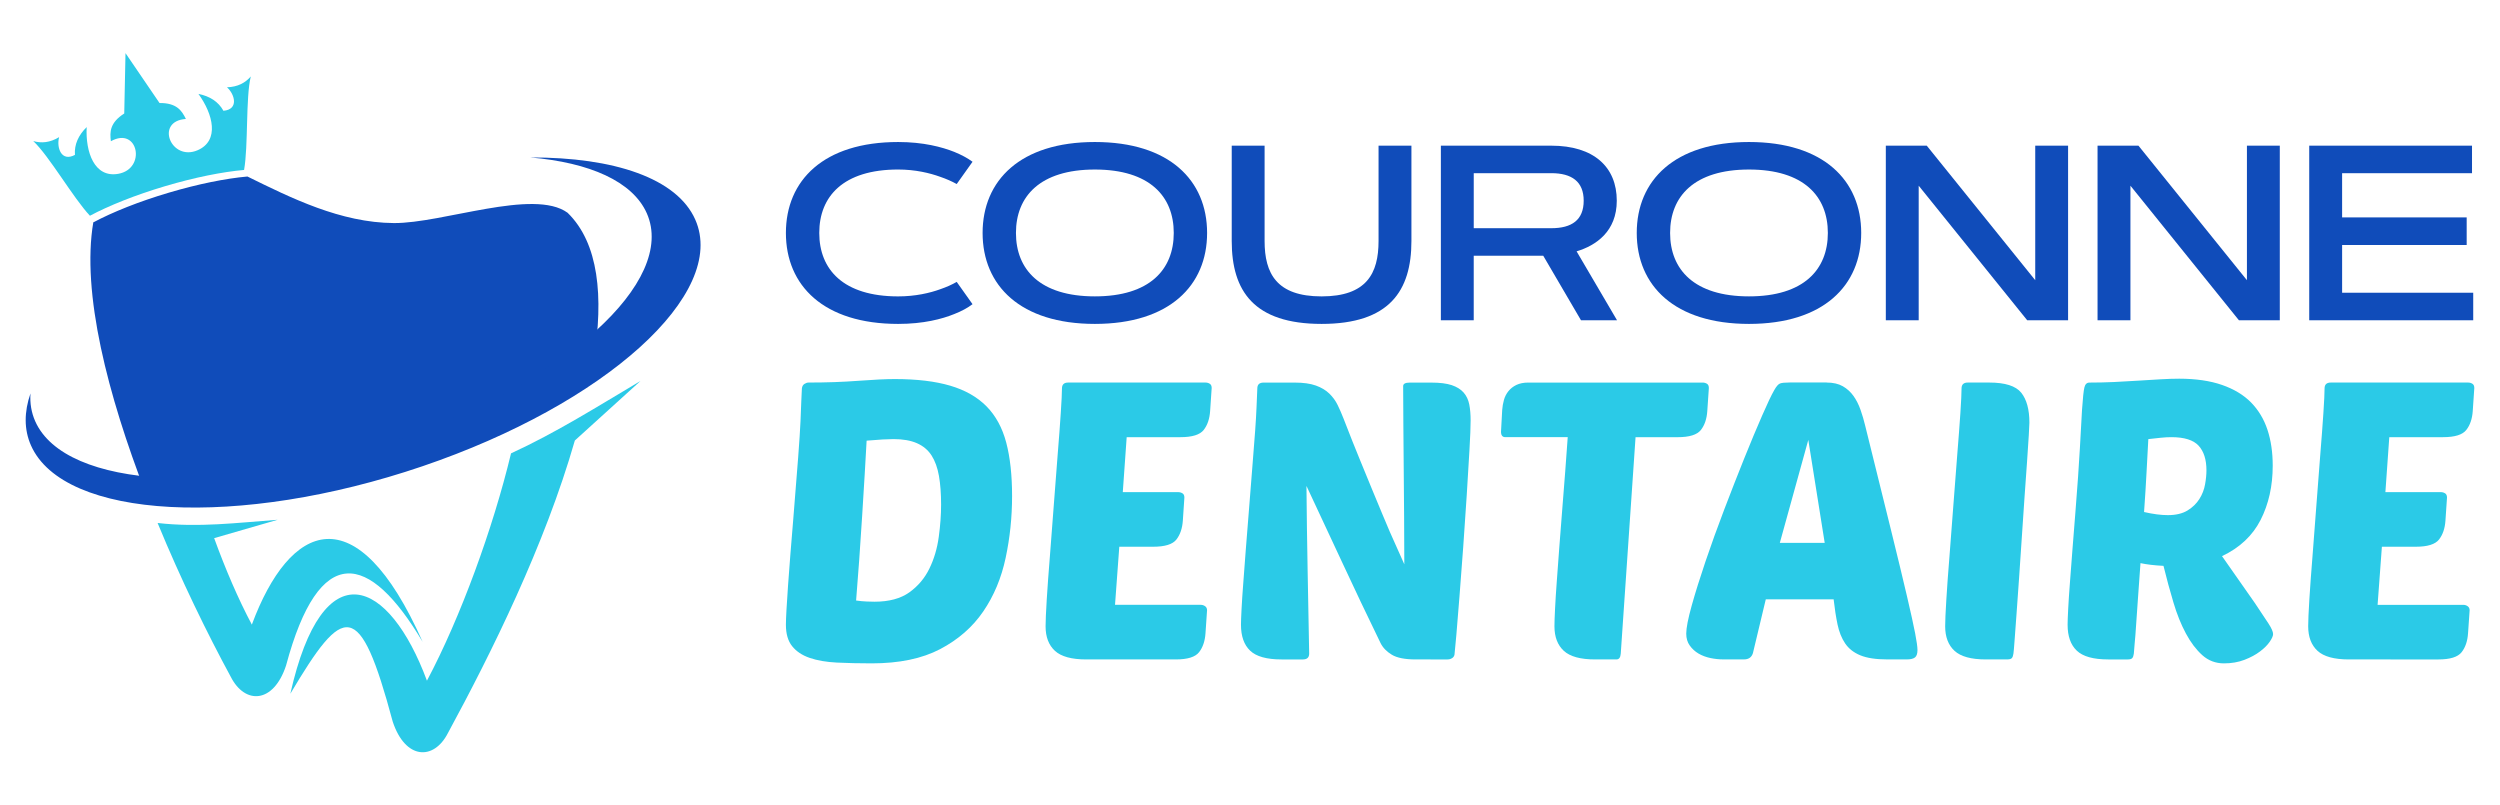
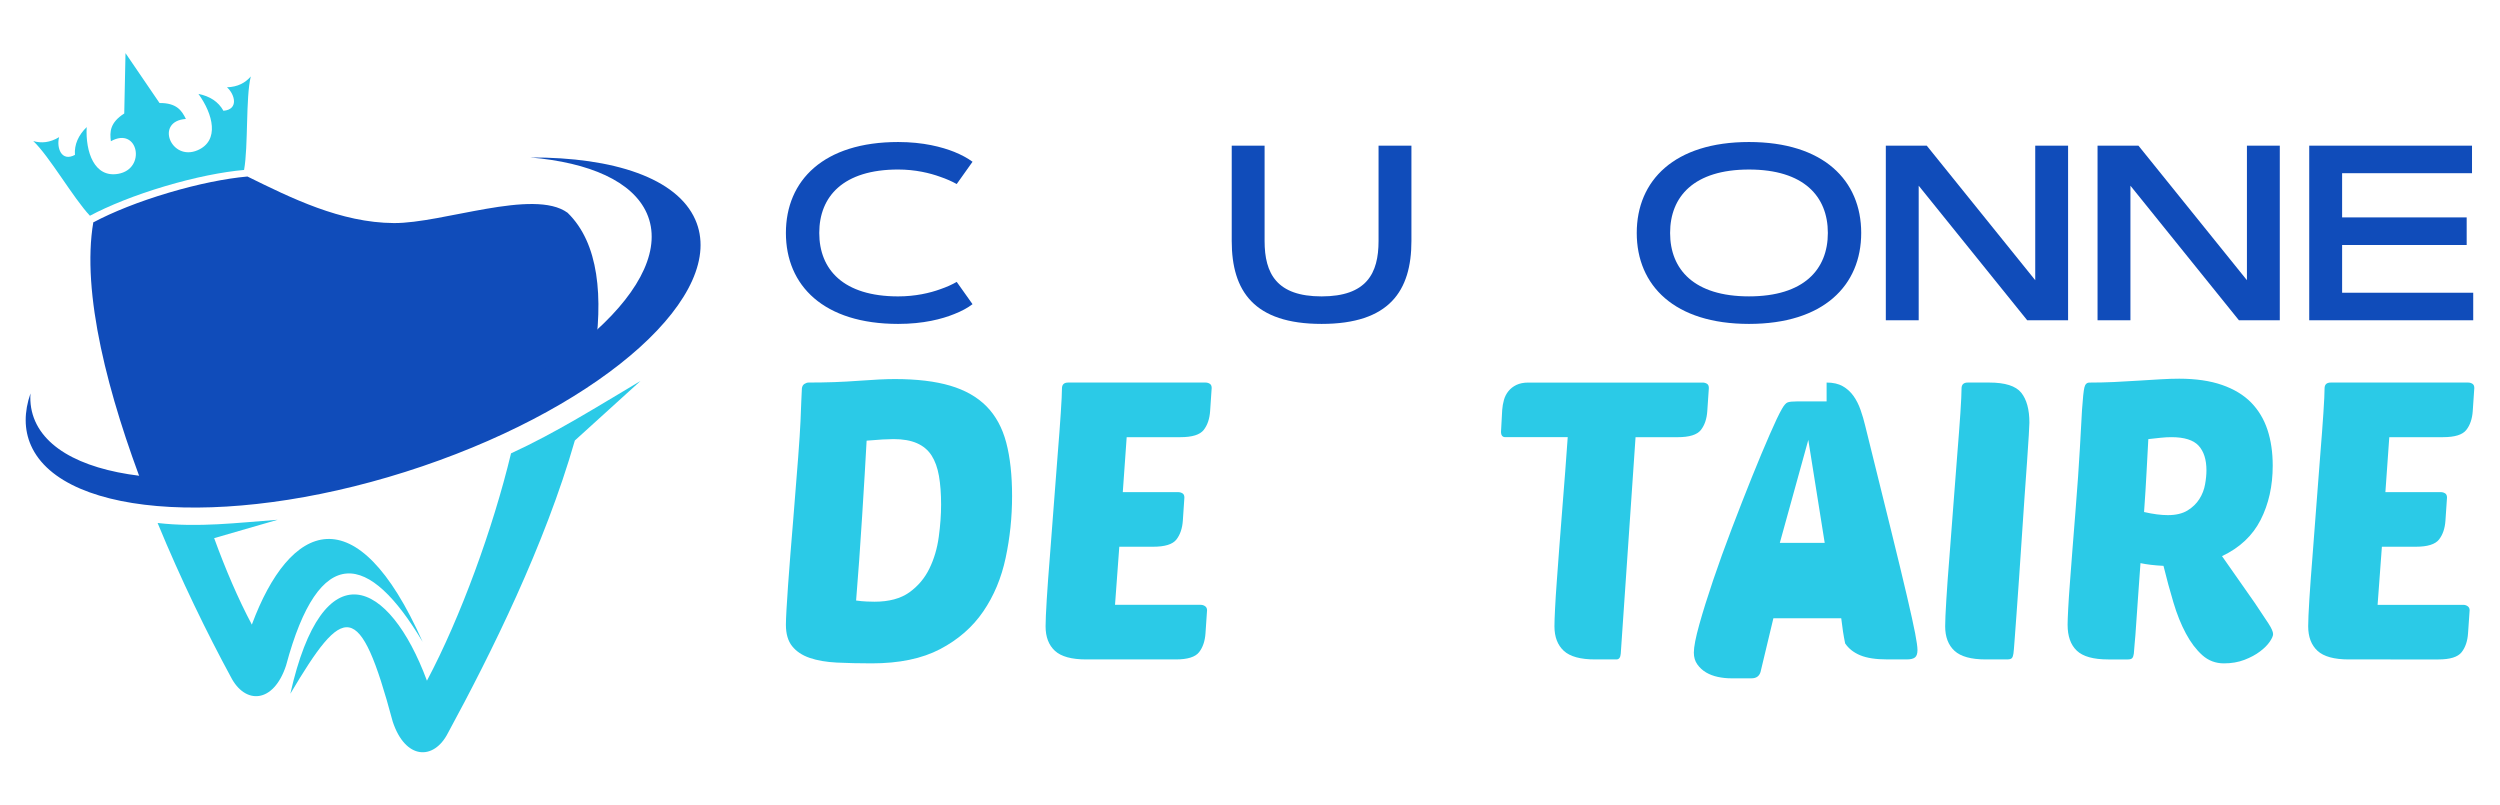
<svg xmlns="http://www.w3.org/2000/svg" version="1.1" id="Calque_1" x="0px" y="0px" width="149px" height="48px" viewBox="0 0 149 48" enable-background="new 0 0 149 48" xml:space="preserve">
  <g>
    <path fill="#104CBA" d="M53.53,17.665c1.022,0,1.894-0.202,2.51-0.428c0.363-0.124,0.689-0.269,0.98-0.436l0.943,1.328   c-0.298,0.225-0.661,0.421-1.089,0.588c-0.732,0.297-1.835,0.588-3.344,0.588c-4.441,0-6.69-2.286-6.69-5.421   c0-3.134,2.249-5.42,6.69-5.42c1.502,0,2.612,0.298,3.344,0.588c0.429,0.175,0.791,0.37,1.089,0.589l-0.943,1.327   c-0.291-0.16-0.617-0.306-0.98-0.429c-0.617-0.225-1.488-0.436-2.51-0.436c-3.273,0-4.702,1.604-4.702,3.78   S50.257,17.665,53.53,17.665z" />
-     <path fill="#104CBA" d="M58.563,13.884c0-3.134,2.25-5.42,6.691-5.42c4.44,0,6.689,2.286,6.689,5.42   c0,3.135-2.25,5.421-6.689,5.421C60.813,19.305,58.563,17.019,58.563,13.884z M69.956,13.884c0-2.177-1.43-3.78-4.702-3.78   c-3.273,0-4.703,1.604-4.703,3.78s1.43,3.78,4.703,3.78C68.526,17.665,69.956,16.061,69.956,13.884z" />
    <path fill="#104CBA" d="M73.411,14.364V8.682h1.959v5.682c0,1.938,0.719,3.301,3.396,3.301s3.396-1.363,3.396-3.301V8.682h1.959   v5.682c0,2.981-1.32,4.941-5.354,4.941S73.411,17.345,73.411,14.364z" />
-     <path fill="#104CBA" d="M85.876,19.086V8.682h6.582c2.531,0,3.902,1.27,3.902,3.279c0,1.829-1.233,2.67-2.395,3.019l2.409,4.106   h-2.148l-2.249-3.845h-4.143v3.845H85.876z M87.835,10.322v3.279h4.623c1.218,0,1.93-0.486,1.93-1.64c0-1.139-0.712-1.64-1.93-1.64   H87.835z" />
    <path fill="#104CBA" d="M97.55,13.884c0-3.134,2.249-5.42,6.689-5.42s6.689,2.286,6.689,5.42c0,3.135-2.249,5.421-6.689,5.421   S97.55,17.019,97.55,13.884z M108.94,13.884c0-2.177-1.429-3.78-4.701-3.78s-4.701,1.604-4.701,3.78s1.429,3.78,4.701,3.78   S108.94,16.061,108.94,13.884z" />
    <path fill="#104CBA" d="M112.396,8.682h2.439L121.3,16.7V8.682h1.958v10.404h-2.438l-6.466-8.018v8.018h-1.959V8.682z" />
    <path fill="#104CBA" d="M125.014,8.682h2.438l6.465,8.018V8.682h1.959v10.404h-2.438l-6.464-8.018v8.018h-1.96V8.682z" />
    <path fill="#104CBA" d="M147.014,12.956v1.647h-7.424v2.845h7.814v1.639h-9.774V8.682h9.702v1.64h-7.742v2.634H147.014z" />
  </g>
  <g>
    <path fill="#2BCAE7" d="M47.793,23.149c0.015-0.123,0.066-0.213,0.151-0.267S48.11,22.8,48.188,22.8   c1.054,0,2.042-0.034,2.964-0.104c0.921-0.069,1.646-0.104,2.173-0.104c1.316,0,2.42,0.132,3.311,0.396   c0.891,0.264,1.611,0.674,2.162,1.232c0.549,0.558,0.941,1.278,1.174,2.161c0.232,0.883,0.348,1.944,0.348,3.184   c0,1.256-0.127,2.483-0.384,3.685c-0.255,1.201-0.701,2.267-1.336,3.195c-0.635,0.93-1.492,1.678-2.568,2.243   c-1.077,0.565-2.437,0.849-4.079,0.849c-0.759,0-1.453-0.017-2.08-0.047c-0.627-0.032-1.166-0.125-1.615-0.279   c-0.45-0.155-0.798-0.387-1.046-0.698c-0.249-0.31-0.372-0.735-0.372-1.278c0-0.2,0.012-0.503,0.035-0.905   c0.023-0.403,0.054-0.883,0.093-1.441c0.039-0.557,0.085-1.173,0.139-1.847c0.055-0.675,0.112-1.383,0.174-2.127   c0.125-1.534,0.221-2.757,0.291-3.673c0.069-0.913,0.116-1.63,0.139-2.149c0.023-0.519,0.039-0.909,0.046-1.173   C47.765,23.653,47.777,23.398,47.793,23.149z M52.116,35.862c0.867,0,1.56-0.186,2.08-0.557c0.519-0.373,0.918-0.845,1.197-1.42   c0.279-0.572,0.465-1.2,0.557-1.882c0.093-0.681,0.14-1.323,0.14-1.93c0-0.649-0.043-1.22-0.128-1.708   c-0.085-0.487-0.232-0.894-0.441-1.22c-0.209-0.324-0.5-0.568-0.872-0.731s-0.837-0.244-1.395-0.244   c-0.17,0-0.387,0.008-0.65,0.022c-0.264,0.016-0.581,0.039-0.953,0.071c-0.032,0.572-0.07,1.251-0.116,2.033   c-0.047,0.782-0.097,1.603-0.151,2.463c-0.055,0.859-0.113,1.729-0.174,2.603c-0.063,0.876-0.125,1.687-0.186,2.429   c0.232,0.031,0.441,0.052,0.627,0.059C51.836,35.859,51.991,35.862,52.116,35.862z" />
    <path fill="#2BCAE7" d="M64.735,39.302c-0.868,0-1.488-0.17-1.86-0.511c-0.372-0.342-0.558-0.829-0.558-1.465   c0-0.31,0.023-0.841,0.069-1.593c0.047-0.75,0.108-1.606,0.187-2.567c0.077-0.959,0.154-1.975,0.232-3.045   c0.077-1.068,0.155-2.076,0.232-3.021c0.077-0.945,0.139-1.773,0.185-2.486c0.047-0.713,0.071-1.202,0.071-1.465   c0-0.231,0.123-0.349,0.371-0.349h8.181c0.093,0,0.177,0.023,0.255,0.07c0.077,0.047,0.116,0.131,0.116,0.256l-0.093,1.372   c-0.031,0.464-0.159,0.841-0.383,1.127c-0.225,0.287-0.687,0.43-1.382,0.43h-3.208l-0.232,3.276h3.299   c0.093,0,0.178,0.023,0.256,0.07c0.078,0.046,0.116,0.132,0.116,0.256l-0.092,1.372c-0.032,0.464-0.16,0.839-0.384,1.127   c-0.224,0.286-0.685,0.429-1.383,0.429H66.71l-0.255,3.463h5.113c0.092,0,0.178,0.028,0.256,0.082   c0.077,0.054,0.116,0.136,0.116,0.243l-0.093,1.371c-0.031,0.465-0.16,0.842-0.383,1.127c-0.225,0.287-0.686,0.431-1.383,0.431   H64.735z" />
-     <path fill="#2BCAE7" d="M84.372,39.302c-0.635,0-1.108-0.093-1.417-0.279c-0.311-0.186-0.535-0.418-0.674-0.696   c-0.806-1.658-1.562-3.246-2.267-4.765s-1.421-3.052-2.149-4.602c0.015,1.673,0.037,3.339,0.069,4.997   c0.031,1.657,0.062,3.321,0.093,4.997c0,0.231-0.125,0.348-0.372,0.348h-1.278c-0.882,0-1.507-0.175-1.87-0.523   c-0.364-0.348-0.545-0.862-0.545-1.546c0-0.185,0.012-0.499,0.035-0.939c0.022-0.442,0.058-0.966,0.104-1.569   c0.046-0.604,0.096-1.266,0.15-1.987c0.054-0.719,0.112-1.452,0.175-2.196c0.092-1.177,0.17-2.153,0.231-2.928   c0.063-0.775,0.113-1.43,0.152-1.964c0.037-0.535,0.065-0.991,0.08-1.372c0.017-0.379,0.031-0.755,0.047-1.127   c0-0.231,0.123-0.349,0.372-0.349h1.858c0.512,0,0.931,0.059,1.256,0.175s0.593,0.275,0.802,0.477s0.376,0.43,0.5,0.686   c0.124,0.255,0.239,0.523,0.349,0.802c0.372,0.961,0.7,1.789,0.988,2.486c0.286,0.697,0.536,1.31,0.754,1.836   c0.217,0.527,0.406,0.984,0.57,1.371c0.162,0.388,0.313,0.743,0.452,1.07c0.14,0.325,0.279,0.638,0.419,0.939   c0.139,0.303,0.287,0.632,0.441,0.987c0-0.912-0.004-1.854-0.012-2.822s-0.015-1.914-0.023-2.835   c-0.008-0.923-0.015-1.81-0.022-2.661c-0.008-0.853-0.012-1.62-0.012-2.301c0-0.14,0.132-0.21,0.395-0.21h1.278   c0.512,0,0.918,0.051,1.221,0.151c0.302,0.102,0.538,0.248,0.709,0.441c0.17,0.194,0.282,0.431,0.337,0.709   c0.054,0.279,0.081,0.597,0.081,0.953c0,0.387-0.024,0.98-0.07,1.777c-0.047,0.798-0.101,1.693-0.162,2.685   c-0.063,0.992-0.132,2.019-0.209,3.078c-0.078,1.063-0.151,2.043-0.222,2.94c-0.069,0.899-0.132,1.663-0.186,2.291   c-0.054,0.627-0.09,0.995-0.104,1.103c0,0.124-0.043,0.218-0.128,0.279s-0.182,0.093-0.291,0.093H84.372z" />
    <path fill="#2BCAE7" d="M97.479,26.055l-0.882,12.899c-0.017,0.231-0.102,0.348-0.256,0.348h-1.278   c-0.867,0-1.487-0.17-1.859-0.511c-0.371-0.342-0.559-0.829-0.559-1.465c0-0.232,0.013-0.58,0.036-1.045   c0.022-0.465,0.058-1.011,0.104-1.64c0.047-0.626,0.096-1.308,0.151-2.046c0.055-0.734,0.112-1.478,0.173-2.229   c0.063-0.752,0.121-1.499,0.176-2.243c0.053-0.744,0.104-1.434,0.151-2.068h-3.72c-0.171,0-0.256-0.108-0.256-0.325l0.071-1.301   c0.014-0.202,0.05-0.399,0.104-0.594c0.053-0.192,0.142-0.367,0.267-0.522c0.124-0.155,0.283-0.279,0.476-0.372   c0.194-0.092,0.431-0.14,0.709-0.14h10.389c0.094,0,0.179,0.023,0.257,0.07c0.077,0.047,0.114,0.131,0.114,0.256l-0.093,1.372   c-0.031,0.464-0.157,0.841-0.382,1.127c-0.226,0.287-0.686,0.43-1.384,0.43H97.479z" />
-     <path fill="#2BCAE7" d="M108.866,22.8c0.388,0,0.711,0.074,0.967,0.221c0.255,0.147,0.467,0.341,0.638,0.582   c0.17,0.24,0.309,0.515,0.418,0.826c0.11,0.31,0.202,0.627,0.279,0.952c0.619,2.51,1.131,4.579,1.535,6.205   c0.4,1.627,0.72,2.94,0.951,3.939c0.233,0.999,0.397,1.739,0.489,2.219c0.093,0.481,0.139,0.814,0.139,1   c0,0.217-0.051,0.364-0.151,0.441c-0.1,0.078-0.261,0.116-0.477,0.116h-1.186c-0.664,0-1.195-0.081-1.592-0.243   c-0.395-0.164-0.695-0.399-0.905-0.71s-0.36-0.685-0.453-1.127c-0.092-0.442-0.17-0.94-0.233-1.499h-4.044l-0.767,3.207   c-0.078,0.248-0.256,0.372-0.533,0.372h-1.233c-0.247,0-0.503-0.026-0.767-0.081c-0.264-0.056-0.5-0.144-0.709-0.267   c-0.21-0.124-0.383-0.283-0.522-0.478c-0.14-0.193-0.21-0.43-0.21-0.709c0-0.34,0.109-0.897,0.326-1.674   c0.216-0.773,0.491-1.653,0.824-2.636c0.333-0.984,0.706-2.016,1.116-3.092c0.41-1.077,0.81-2.096,1.196-3.057   c0.387-0.96,0.74-1.805,1.059-2.533c0.316-0.728,0.56-1.24,0.731-1.534c0.123-0.217,0.236-0.345,0.338-0.384   c0.1-0.039,0.289-0.059,0.567-0.059H108.866z M106.078,32.353h2.674l-0.977-6.135L106.078,32.353z" />
+     <path fill="#2BCAE7" d="M108.866,22.8c0.388,0,0.711,0.074,0.967,0.221c0.255,0.147,0.467,0.341,0.638,0.582   c0.17,0.24,0.309,0.515,0.418,0.826c0.11,0.31,0.202,0.627,0.279,0.952c0.619,2.51,1.131,4.579,1.535,6.205   c0.4,1.627,0.72,2.94,0.951,3.939c0.233,0.999,0.397,1.739,0.489,2.219c0.093,0.481,0.139,0.814,0.139,1   c0,0.217-0.051,0.364-0.151,0.441c-0.1,0.078-0.261,0.116-0.477,0.116h-1.186c-0.664,0-1.195-0.081-1.592-0.243   c-0.395-0.164-0.695-0.399-0.905-0.71c-0.092-0.442-0.17-0.94-0.233-1.499h-4.044l-0.767,3.207   c-0.078,0.248-0.256,0.372-0.533,0.372h-1.233c-0.247,0-0.503-0.026-0.767-0.081c-0.264-0.056-0.5-0.144-0.709-0.267   c-0.21-0.124-0.383-0.283-0.522-0.478c-0.14-0.193-0.21-0.43-0.21-0.709c0-0.34,0.109-0.897,0.326-1.674   c0.216-0.773,0.491-1.653,0.824-2.636c0.333-0.984,0.706-2.016,1.116-3.092c0.41-1.077,0.81-2.096,1.196-3.057   c0.387-0.96,0.74-1.805,1.059-2.533c0.316-0.728,0.56-1.24,0.731-1.534c0.123-0.217,0.236-0.345,0.338-0.384   c0.1-0.039,0.289-0.059,0.567-0.059H108.866z M106.078,32.353h2.674l-0.977-6.135L106.078,32.353z" />
    <path fill="#2BCAE7" d="M118.35,39.302c-0.868,0-1.487-0.17-1.859-0.511c-0.372-0.342-0.559-0.829-0.559-1.465   c0-0.31,0.024-0.841,0.07-1.593c0.046-0.75,0.107-1.606,0.186-2.567c0.078-0.959,0.154-1.975,0.232-3.045   c0.077-1.068,0.155-2.076,0.232-3.021c0.077-0.945,0.139-1.773,0.187-2.486c0.047-0.713,0.069-1.202,0.069-1.465   c0-0.231,0.125-0.349,0.372-0.349h1.278c0.944,0,1.58,0.201,1.906,0.604c0.324,0.403,0.488,1,0.488,1.79   c0,0.078-0.013,0.326-0.036,0.743c-0.022,0.42-0.058,0.946-0.104,1.582c-0.046,0.636-0.097,1.344-0.151,2.126   s-0.107,1.585-0.162,2.405c-0.054,0.822-0.109,1.623-0.162,2.405c-0.055,0.783-0.104,1.492-0.151,2.127s-0.086,1.166-0.117,1.592   c-0.03,0.426-0.054,0.686-0.068,0.779c-0.017,0.123-0.046,0.211-0.094,0.267c-0.046,0.055-0.139,0.081-0.279,0.081H118.35z" />
    <path fill="#2BCAE7" d="M125.646,39.302c-0.883,0-1.506-0.175-1.87-0.523c-0.366-0.348-0.547-0.862-0.547-1.546   c0-0.185,0.012-0.499,0.035-0.939c0.023-0.442,0.057-0.966,0.104-1.569c0.047-0.604,0.097-1.266,0.151-1.987   c0.054-0.719,0.111-1.452,0.174-2.196c0.125-1.564,0.213-2.835,0.267-3.812c0.055-0.976,0.098-1.742,0.128-2.3   c0.048-0.698,0.094-1.144,0.141-1.337c0.046-0.193,0.146-0.291,0.301-0.291c0.48,0,0.973-0.011,1.477-0.034   c0.502-0.023,0.988-0.05,1.451-0.082c0.466-0.03,0.903-0.058,1.314-0.08c0.411-0.024,0.778-0.036,1.104-0.036   c0.991,0,1.844,0.125,2.557,0.372c0.712,0.248,1.29,0.597,1.731,1.046c0.441,0.451,0.767,0.993,0.977,1.627   c0.209,0.635,0.313,1.348,0.313,2.138c0,1.209-0.24,2.286-0.72,3.231c-0.481,0.943-1.248,1.664-2.302,2.162l1.952,2.787   c0.356,0.527,0.628,0.934,0.813,1.222c0.186,0.286,0.279,0.498,0.279,0.637c0,0.109-0.067,0.261-0.198,0.454   c-0.132,0.193-0.325,0.389-0.581,0.581c-0.255,0.194-0.565,0.36-0.929,0.5c-0.364,0.14-0.771,0.21-1.22,0.21   c-0.496,0-0.927-0.163-1.29-0.488c-0.365-0.327-0.69-0.755-0.977-1.291c-0.287-0.534-0.536-1.15-0.743-1.847   c-0.21-0.698-0.407-1.426-0.594-2.186c-0.558-0.029-1.014-0.084-1.371-0.162c-0.046,0.683-0.092,1.332-0.14,1.953   c-0.046,0.618-0.085,1.173-0.116,1.66c-0.03,0.489-0.062,0.892-0.094,1.209c-0.029,0.318-0.046,0.508-0.046,0.57   c-0.016,0.123-0.046,0.211-0.093,0.267c-0.046,0.055-0.14,0.081-0.278,0.081H125.646z M129.412,26.055   c-0.187,0-0.396,0.011-0.628,0.035c-0.232,0.022-0.481,0.05-0.744,0.081c-0.031,0.543-0.065,1.189-0.104,1.94   c-0.039,0.752-0.089,1.554-0.15,2.406c0.541,0.124,1.014,0.185,1.417,0.185c0.48,0,0.871-0.093,1.174-0.278   c0.302-0.186,0.537-0.414,0.708-0.686c0.171-0.271,0.283-0.562,0.337-0.871c0.056-0.311,0.082-0.59,0.082-0.837   c0-0.635-0.154-1.123-0.465-1.465C130.728,26.226,130.186,26.055,129.412,26.055z" />
    <path fill="#2BCAE7" d="M139.985,39.302c-0.868,0-1.487-0.17-1.86-0.511c-0.37-0.342-0.557-0.829-0.557-1.465   c0-0.31,0.023-0.841,0.069-1.593c0.047-0.75,0.108-1.606,0.187-2.567c0.077-0.959,0.154-1.975,0.232-3.045   c0.077-1.068,0.154-2.076,0.232-3.021c0.077-0.945,0.139-1.773,0.186-2.486c0.047-0.713,0.07-1.202,0.07-1.465   c0-0.231,0.123-0.349,0.372-0.349h8.18c0.094,0,0.179,0.023,0.255,0.07c0.078,0.047,0.117,0.131,0.117,0.256l-0.093,1.372   c-0.031,0.464-0.159,0.841-0.385,1.127c-0.224,0.287-0.685,0.43-1.382,0.43h-3.207l-0.232,3.276h3.301   c0.093,0,0.178,0.023,0.255,0.07c0.077,0.046,0.116,0.132,0.116,0.256l-0.093,1.372c-0.031,0.464-0.159,0.839-0.384,1.127   c-0.225,0.286-0.686,0.429-1.382,0.429h-2.022l-0.256,3.463h5.113c0.094,0,0.177,0.028,0.255,0.082s0.117,0.136,0.117,0.243   l-0.094,1.371c-0.031,0.465-0.159,0.842-0.384,1.127c-0.224,0.287-0.686,0.431-1.382,0.431H139.985z" />
  </g>
  <path fill="#2BCAE7" d="M9.393,31.17c1.393,3.379,2.958,6.583,4.363,9.172c0.848,1.662,2.545,1.594,3.293-0.677  c1.98-7.384,4.957-6.771,8.142-1.406c-3.959-8.912-7.929-7.101-10.181-1.032c-0.812-1.527-1.571-3.298-2.246-5.154l3.786-1.095  C14.11,31.158,11.834,31.45,9.393,31.17L9.393,31.17z" />
  <path fill="#104CBA" d="M23.475,13.295c-3.168-0.021-6.13-1.495-8.728-2.775c-1.279,0.114-2.932,0.442-4.697,0.967  c-1.772,0.525-3.341,1.155-4.476,1.76l-0.011-0.012c-0.72,4.209,0.867,10.324,3.121,16.159c0.996,0.137,2.084,0.201,3.244,0.192  c0.398-0.565,18.248-3.874,23.46-8.138c0.599-3.773,0.296-6.963-1.562-8.769C31.815,11.213,26.382,13.314,23.475,13.295  L23.475,13.295z" />
  <path fill="#2BCAE7" d="M34.261,26.254c-1.785,6.227-4.975,12.664-7.561,17.43c-0.848,1.662-2.545,1.595-3.294-0.677  c-1.979-7.382-2.917-7.026-6.102-1.66c1.948-8.658,5.89-6.847,8.142-0.777c2.004-3.776,3.937-9.081,5.012-13.55  c2.691-1.235,5.17-2.805,7.713-4.313L34.261,26.254L34.261,26.254z" />
  <path fill="#104CBA" d="M31.609,9.385c4.998-0.016,8.74,1.243,9.829,3.704c1.949,4.404-5.334,10.985-16.267,14.702  C14.238,31.508,3.795,30.95,1.846,26.547c-0.42-0.949-0.41-1.998-0.029-3.099c-0.04,0.579,0.05,1.134,0.28,1.656  c1.794,4.054,11.408,4.567,21.475,1.146c10.067-3.422,16.772-9.482,14.978-13.537C37.707,10.809,35.138,9.686,31.609,9.385  L31.609,9.385z" />
  <path fill-rule="evenodd" clip-rule="evenodd" fill="#2BCAE7" d="M1.982,8.407c0.95,0.89,2.375,3.381,3.377,4.451  c1.136-0.605,2.705-1.234,4.477-1.761s3.43-0.855,4.711-0.968c0.257-1.444,0.091-4.308,0.4-5.572  c-0.325,0.378-0.772,0.623-1.418,0.646c0.464,0.412,0.719,1.319-0.212,1.4c-0.304-0.549-0.816-0.869-1.491-1.007  c0.877,1.207,1.272,2.791-0.051,3.359c-1.586,0.682-2.559-1.741-0.696-1.865c-0.243-0.501-0.551-0.959-1.571-0.95  C8.832,5.149,8.156,4.157,7.48,3.167C7.455,4.365,7.43,5.565,7.405,6.764c-0.86,0.549-0.868,1.101-0.797,1.654  c1.627-0.913,2.136,1.648,0.434,1.943c-1.418,0.246-1.953-1.297-1.876-2.786c-0.49,0.484-0.745,1.031-0.7,1.657  C3.642,9.673,3.36,8.772,3.524,8.174C2.97,8.507,2.461,8.546,1.982,8.407L1.982,8.407z" />
</svg>